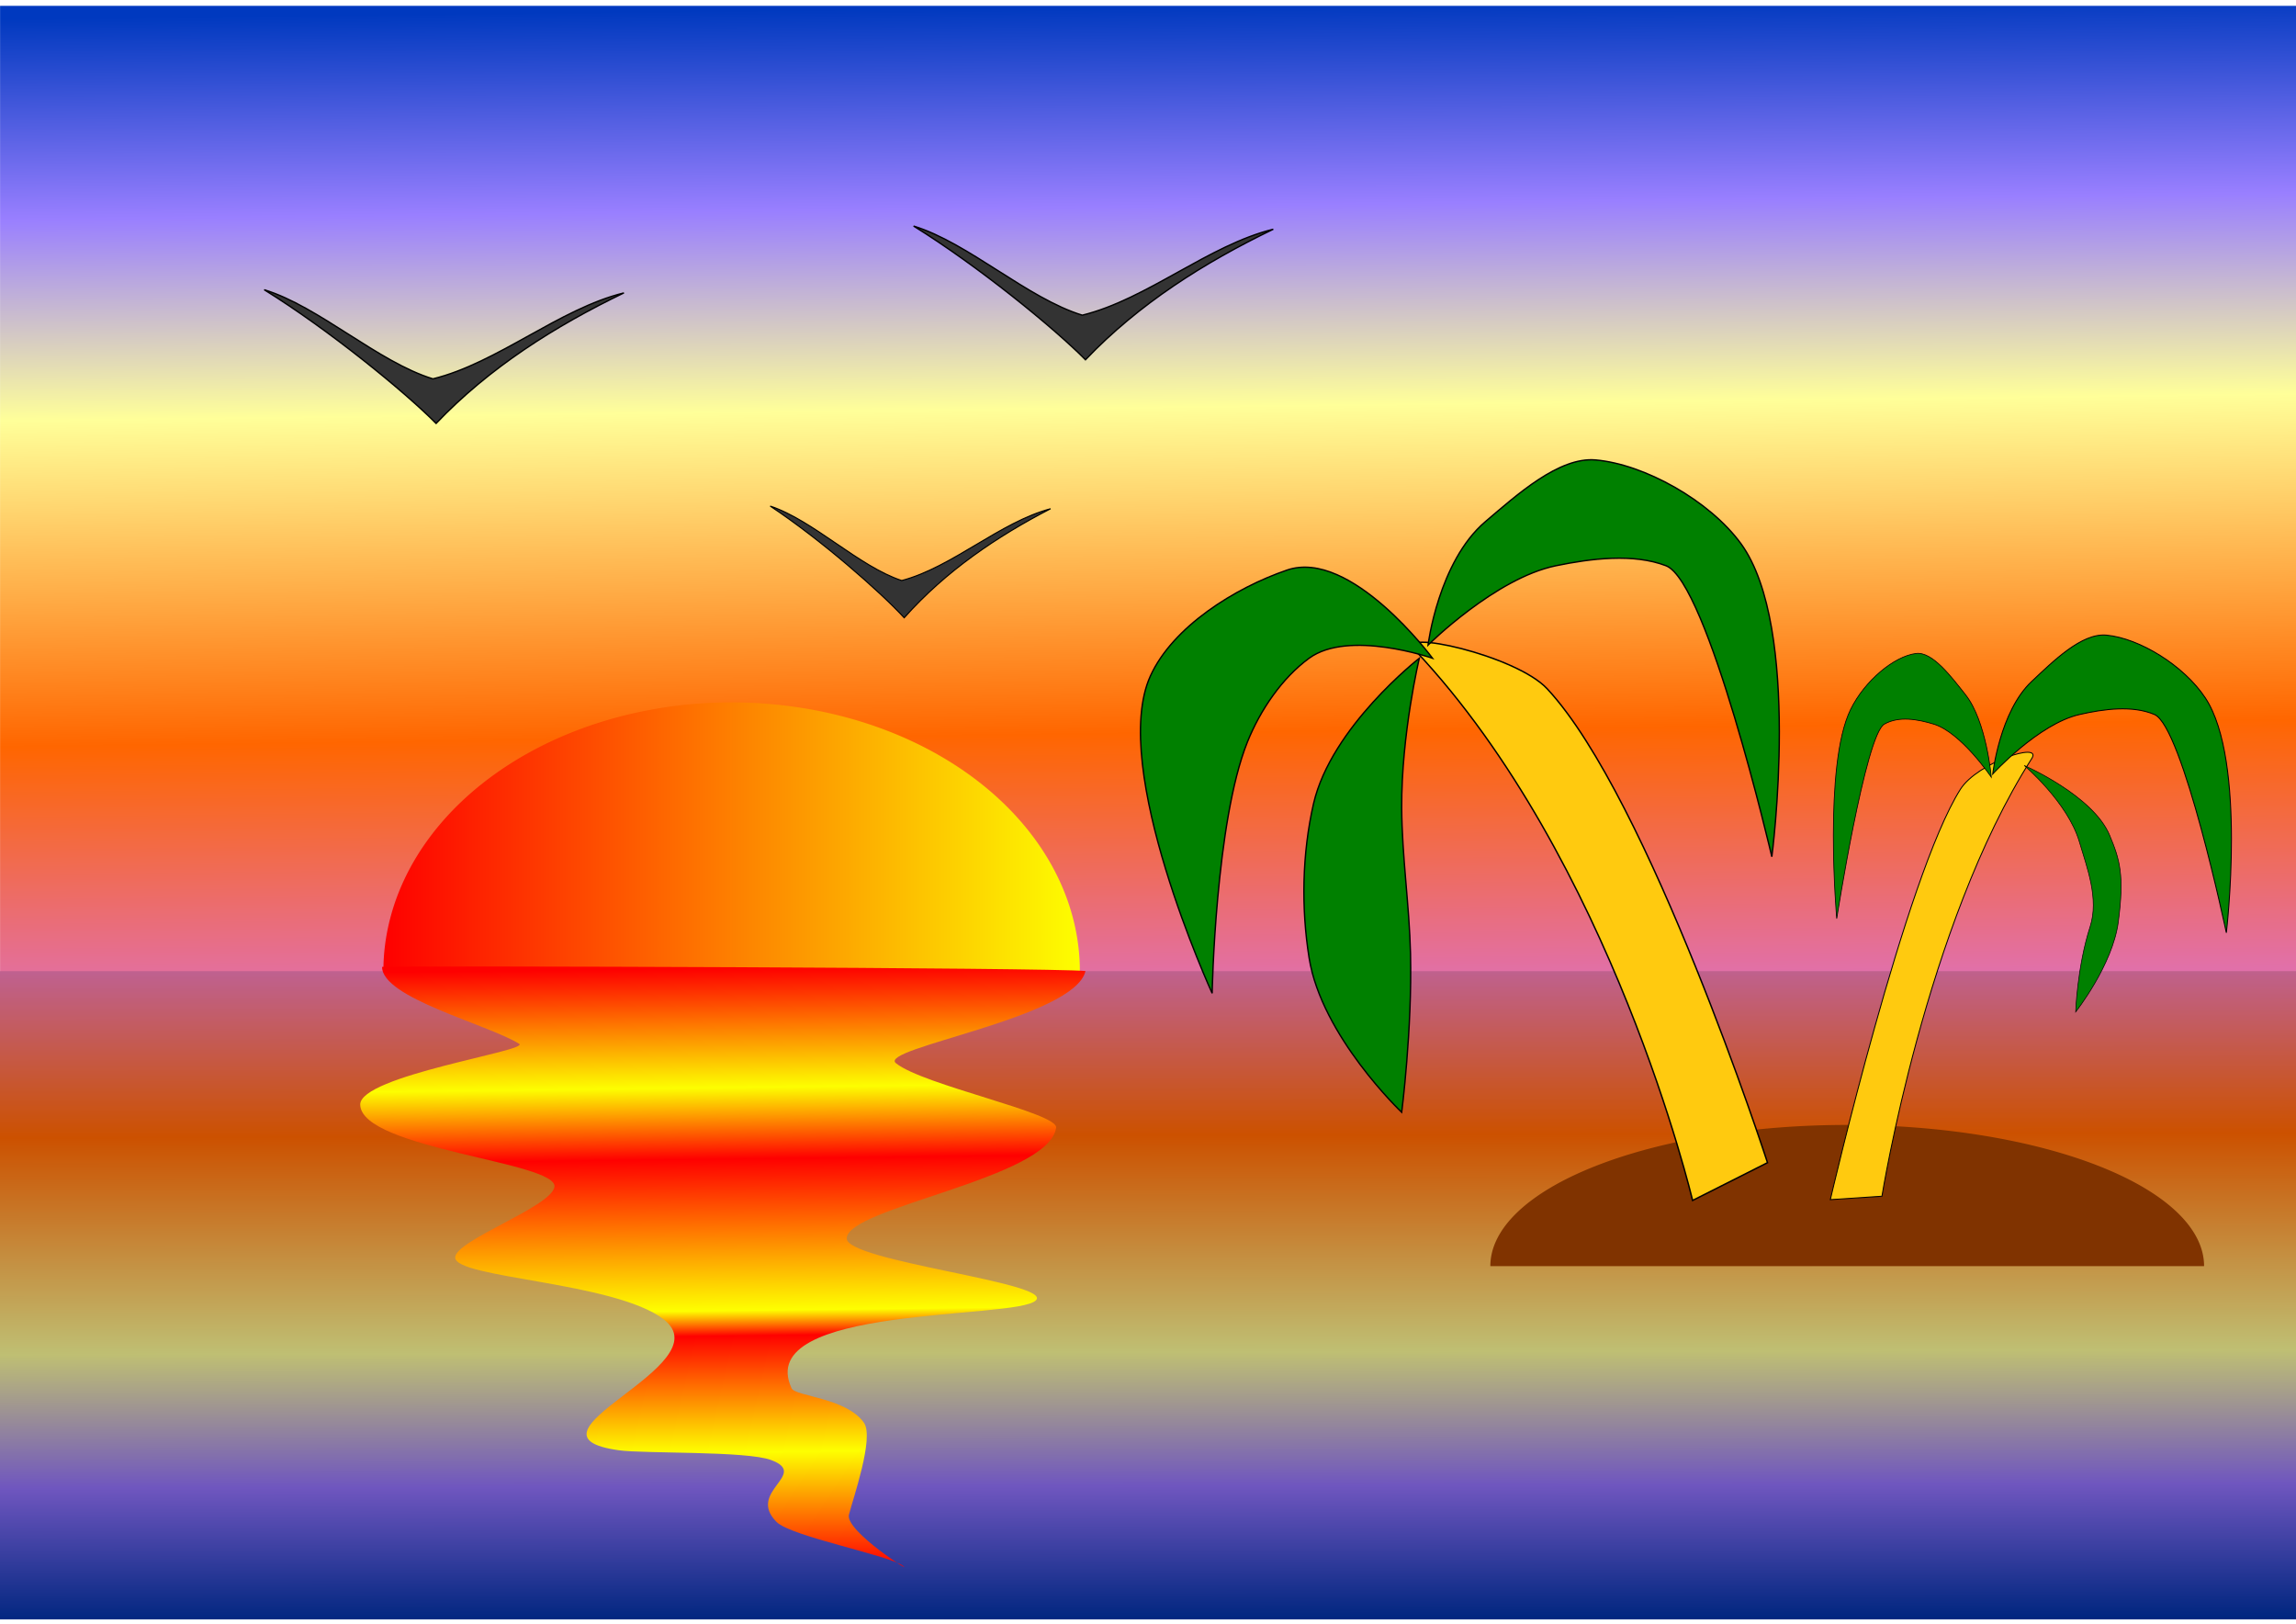
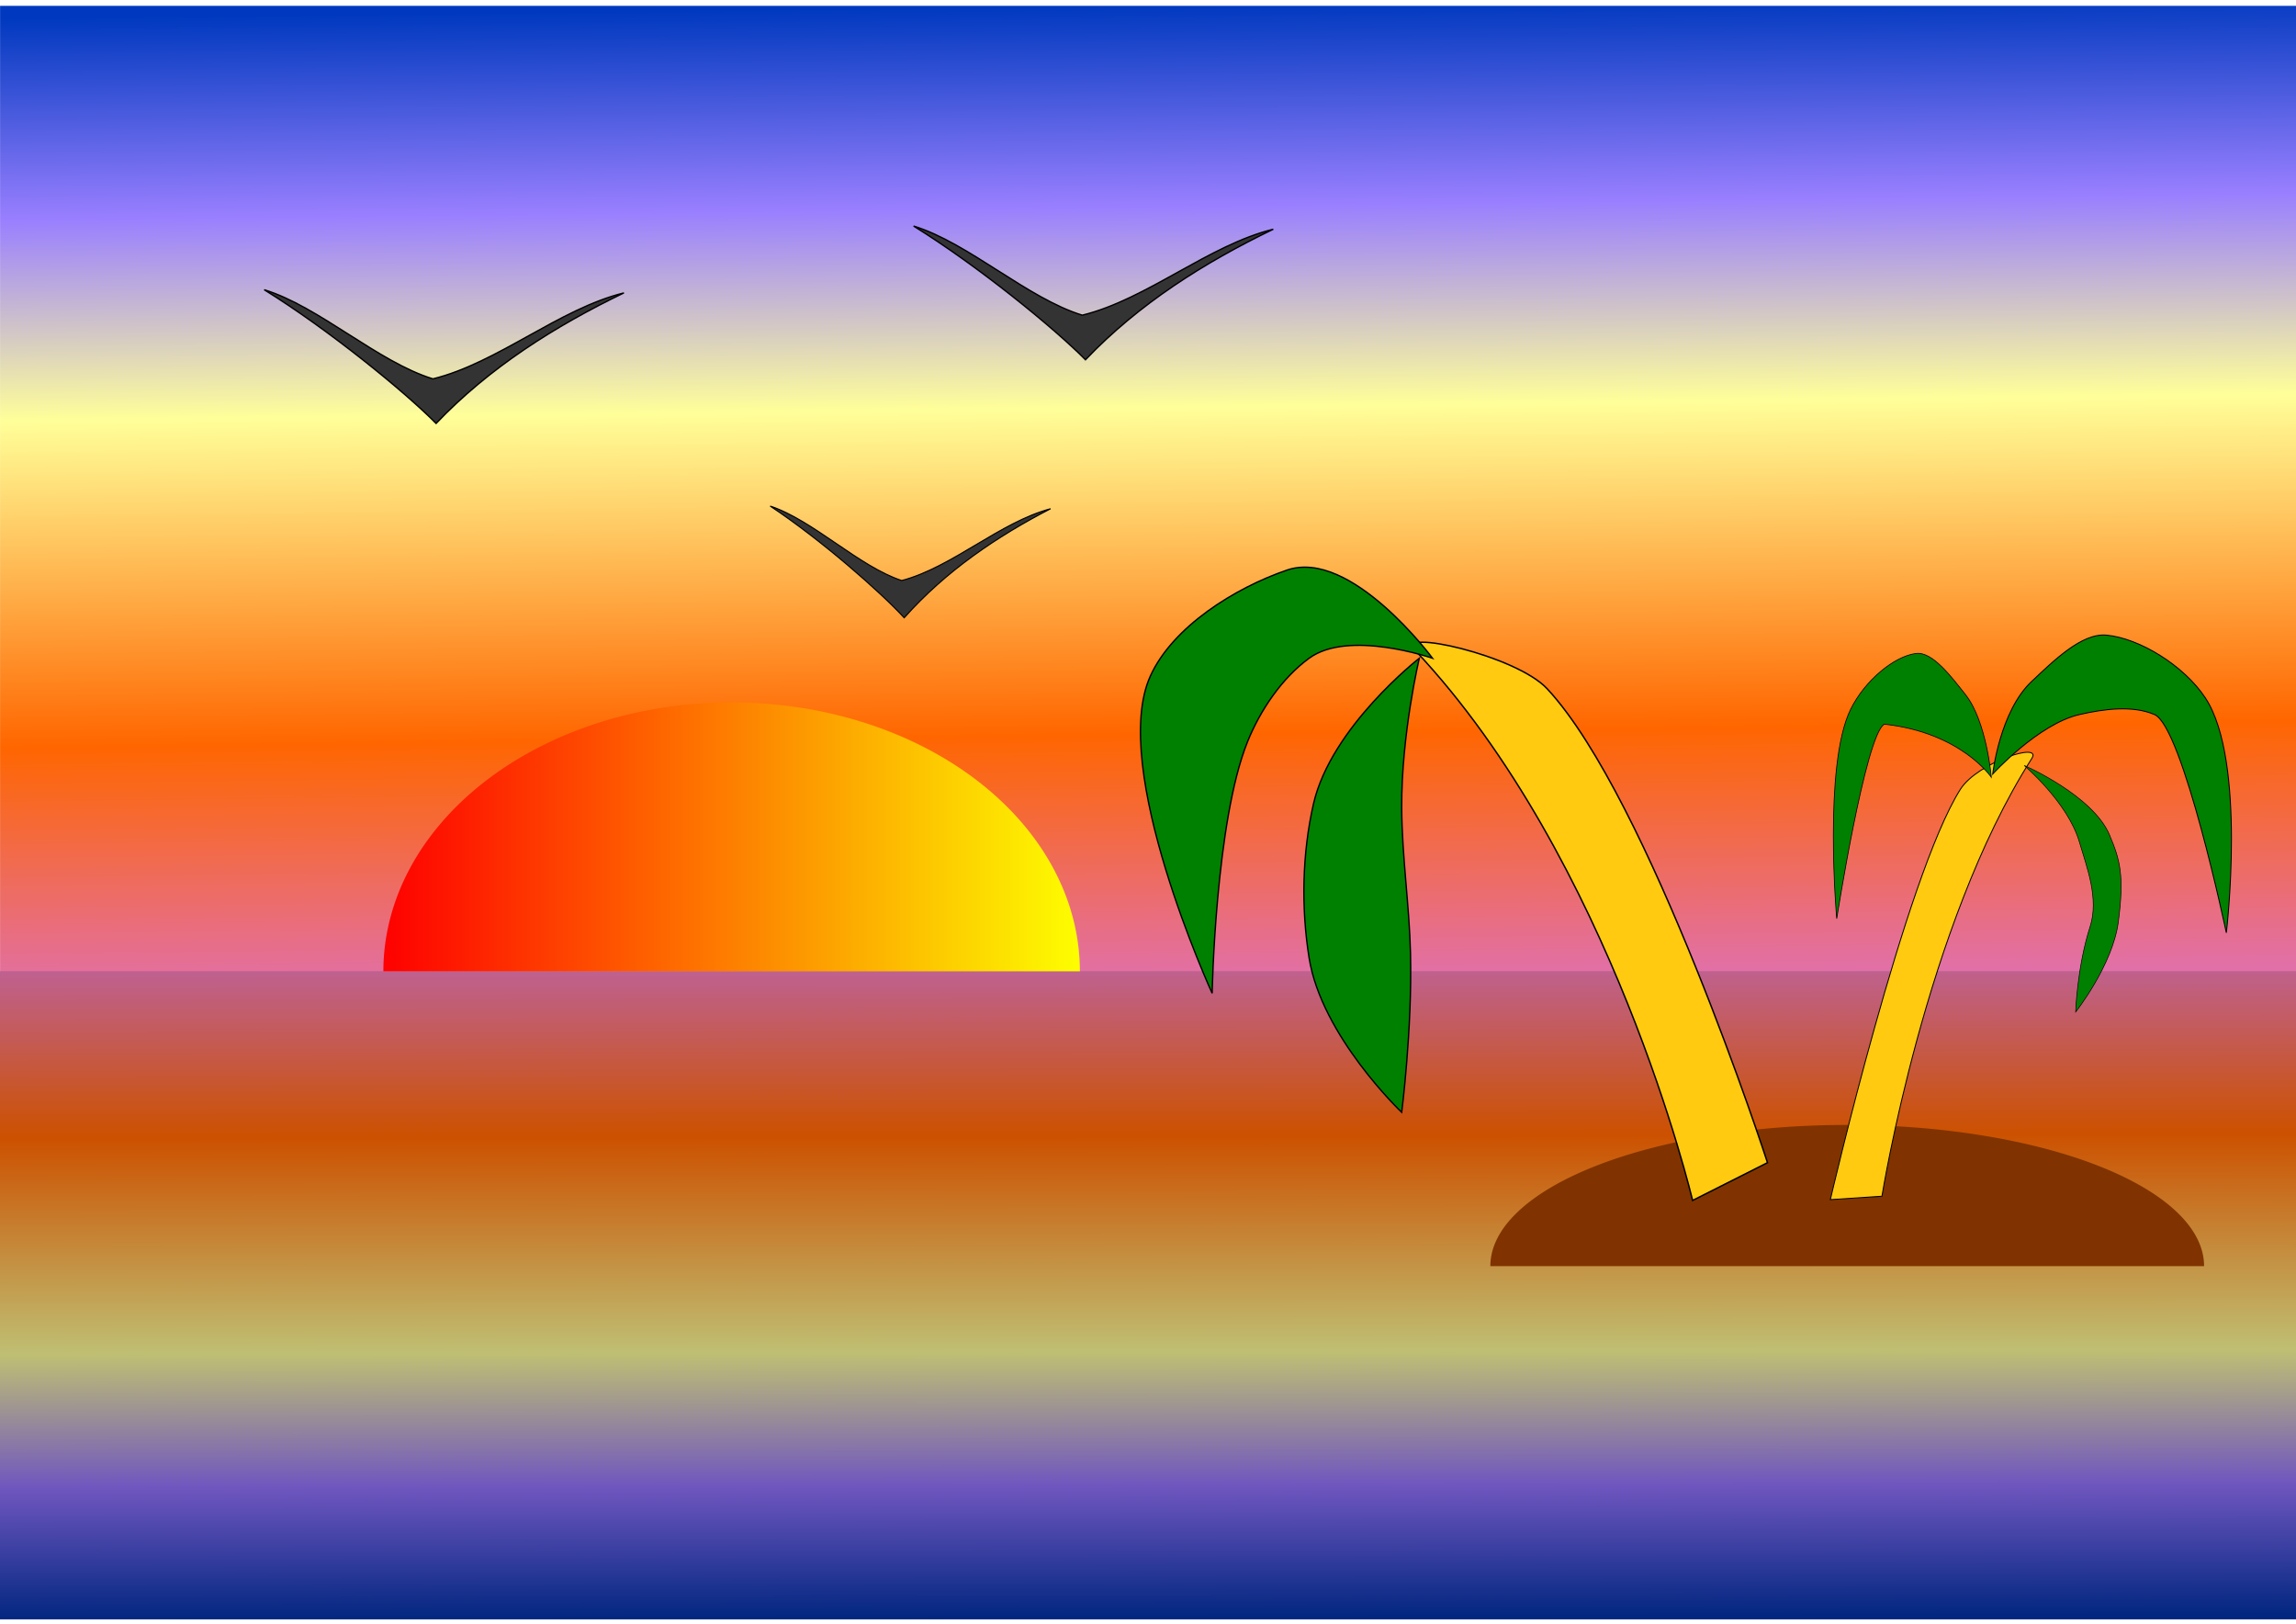
<svg xmlns="http://www.w3.org/2000/svg" xmlns:ns1="http://sodipodi.sourceforge.net/DTD/sodipodi-0.dtd" xmlns:ns2="http://www.inkscape.org/namespaces/inkscape" xmlns:xlink="http://www.w3.org/1999/xlink" width="1052.362" height="744.094" id="svg3719" ns1:version="0.32" ns2:version="0.45.1" version="1.0" ns1:docbase="/home/maria" ns1:docname="остров.svg" ns2:output_extension="org.inkscape.output.svg.inkscape">
  <defs id="defs3721">
    <linearGradient id="linearGradient4659">
      <stop id="stop4661" offset="0" style="stop-color:#fe0000;stop-opacity:1;" />
      <stop style="stop-color:#fdfe00;stop-opacity:1;" offset="0.199" id="stop4665" />
      <stop id="stop4667" offset="0.318" style="stop-color:#ff0000;stop-opacity:1;" />
      <stop style="stop-color:#feff00;stop-opacity:1;" offset="0.571" id="stop4669" />
      <stop id="stop4671" offset="0.613" style="stop-color:#ff0100;stop-opacity:1;" />
      <stop style="stop-color:#feff00;stop-opacity:1;" offset="0.807" id="stop4673" />
      <stop id="stop4663" offset="1" style="stop-color:#ff0100;stop-opacity:1;" />
    </linearGradient>
    <linearGradient id="linearGradient6674">
      <stop style="stop-color:#fe0000;stop-opacity:1;" offset="0" id="stop6676" />
      <stop style="stop-color:#fdfe00;stop-opacity:1;" offset="1" id="stop6678" />
    </linearGradient>
    <linearGradient id="linearGradient4722">
      <stop id="stop4724" offset="0" style="stop-color:#bf618f;stop-opacity:1;" />
      <stop style="stop-color:#cc5100;stop-opacity:1;" offset="0.254" id="stop4726" />
      <stop id="stop4728" offset="0.588" style="stop-color:#bfbf73;stop-opacity:1;" />
      <stop style="stop-color:#6f56bf;stop-opacity:1;" offset="0.794" id="stop4730" />
      <stop id="stop4732" offset="1" style="stop-color:#00267f;stop-opacity:1;" />
    </linearGradient>
    <linearGradient id="linearGradient4700">
      <stop style="stop-color:#e170a9;stop-opacity:1;" offset="0" id="stop4702" />
      <stop id="stop4708" offset="0.254" style="stop-color:#ff6600;stop-opacity:1;" />
      <stop style="stop-color:#ffff99;stop-opacity:1;" offset="0.588" id="stop4710" />
      <stop id="stop4712" offset="0.794" style="stop-color:#997fff;stop-opacity:1;" />
      <stop style="stop-color:#0039bf;stop-opacity:1;" offset="1" id="stop4704" />
    </linearGradient>
    <linearGradient ns2:collect="always" xlink:href="#linearGradient4700" id="linearGradient4706" x1="547.19" y1="362.569" x2="543.775" y2="2.33" gradientUnits="userSpaceOnUse" gradientTransform="matrix(1,0,0,1.241,3.3297395e-2,-0.605)" />
    <linearGradient ns2:collect="always" xlink:href="#linearGradient4722" id="linearGradient4720" x1="508.804" y1="444.777" x2="509.429" y2="742.387" gradientUnits="userSpaceOnUse" />
    <linearGradient ns2:collect="always" xlink:href="#linearGradient6674" id="linearGradient6682" x1="-624.274" y1="308.719" x2="-345.472" y2="308.719" gradientUnits="userSpaceOnUse" />
    <linearGradient ns2:collect="always" xlink:href="#linearGradient4659" id="linearGradient3680" x1="335.173" y1="443.711" x2="338.496" y2="718.476" gradientUnits="userSpaceOnUse" />
  </defs>
  <ns1:namedview id="base" pagecolor="#ffffff" bordercolor="#666666" borderopacity="1.0" gridtolerance="10000" guidetolerance="10" objecttolerance="10" ns2:pageopacity="0.0" ns2:pageshadow="2" ns2:zoom="0.68539683" ns2:cx="466.45137" ns2:cy="351.61312" ns2:document-units="px" ns2:current-layer="layer1" width="1052.362px" height="744.094px" ns2:window-width="1272" ns2:window-height="723" ns2:window-x="0" ns2:window-y="0" />
  <g ns2:label="Layer 1" ns2:groupmode="layer" id="layer1">
    <rect style="opacity:1;color:#000000;fill:url(#linearGradient4706);fill-opacity:1;fill-rule:evenodd;stroke:none;stroke-width:0.692;stroke-linecap:butt;stroke-linejoin:miter;marker:none;marker-start:none;marker-mid:none;marker-end:none;stroke-miterlimit:4;stroke-dasharray:none;stroke-dashoffset:0;stroke-opacity:1;visibility:visible;display:inline;overflow:visible;enable-background:accumulate" id="rect3727" width="1054.533" height="446.421" x="0.033" y="2.676" />
    <rect y="445.061" x="-0.028" height="297.042" width="1054.656" id="rect3729" style="opacity:1;color:#000000;fill:url(#linearGradient4720);fill-opacity:1.0;fill-rule:evenodd;stroke:none;stroke-width:0.568;stroke-linecap:butt;stroke-linejoin:miter;marker:none;marker-start:none;marker-mid:none;marker-end:none;stroke-miterlimit:4;stroke-dasharray:none;stroke-dashoffset:0;stroke-opacity:1;visibility:visible;display:inline;overflow:visible;enable-background:accumulate" />
    <path ns1:type="arc" style="opacity:1;fill:url(#linearGradient6682);fill-opacity:1;stroke:none;stroke-width:13.425;stroke-linecap:round;stroke-linejoin:round;stroke-miterlimit:4;stroke-dasharray:107.4, 13.425;stroke-dashoffset:0;stroke-opacity:1" id="path5703" ns1:cx="-484.87323" ns1:cy="253.16034" ns1:rx="139.40105" ns1:ry="111.11678" d="M -345.472,253.16 A 139.401,111.117 0 1 1 -624.274,253.16" ns1:start="0" ns1:end="3.1415927" ns1:open="true" transform="matrix(1.145,0,0,-1.109,890.515,725.867)" />
    <path ns1:type="arc" style="opacity:1;fill:#803300;fill-opacity:1;stroke:none;stroke-width:13.425;stroke-linecap:round;stroke-linejoin:round;stroke-miterlimit:4;stroke-dasharray:107.4, 13.425;stroke-dashoffset:0;stroke-opacity:1" id="path6686" ns1:cx="-403.05087" ns1:cy="513.77972" ns1:rx="194.95944" ns1:ry="155.56349" d="M -208.091,513.78 A 194.959,155.563 0 1 1 -598.01,513.78" ns1:start="0" ns1:end="3.1415927" ns1:open="true" transform="matrix(0.839,0,0,-0.416,1184.82,793.969)" />
    <path style="opacity:1;color:#000000;fill:#ffca0f;fill-opacity:1;fill-rule:evenodd;stroke:#000000;stroke-width:0.654;stroke-linecap:butt;stroke-linejoin:miter;marker:none;marker-start:none;marker-mid:none;marker-end:none;stroke-miterlimit:4;stroke-dasharray:none;stroke-dashoffset:0;stroke-opacity:1;visibility:visible;display:inline;overflow:visible;enable-background:accumulate" d="M 775.789,550.131 L 810.128,532.817 C 810.128,532.817 755.894,365.861 709.131,315.633 C 694.791,300.231 639.119,287.94 648.532,297.935 C 738.875,393.858 775.789,550.131 775.789,550.131 z " id="path7659" ns1:nodetypes="ccssc" />
    <path ns1:nodetypes="ccssc" id="path8630" d="M 862.583,548.192 L 838.925,549.757 C 838.925,549.757 873.317,401.642 898.547,361.696 C 906.284,349.447 936.321,339.672 931.242,347.621 C 882.499,423.908 862.583,548.192 862.583,548.192 z " style="opacity:1;color:#000000;fill:#ffca0f;fill-opacity:1;fill-rule:evenodd;stroke:#000000;stroke-width:0.428;stroke-linecap:butt;stroke-linejoin:miter;marker:none;marker-start:none;marker-mid:none;marker-end:none;stroke-miterlimit:4;stroke-dasharray:none;stroke-dashoffset:0;stroke-opacity:1;visibility:visible;display:inline;overflow:visible;enable-background:accumulate" />
    <path style="opacity:1;color:#000000;fill:#008000;fill-opacity:1;fill-rule:evenodd;stroke:#000000;stroke-width:0.625;stroke-linecap:butt;stroke-linejoin:miter;marker:none;marker-start:none;marker-mid:none;marker-end:none;stroke-miterlimit:4;stroke-dasharray:none;stroke-dashoffset:0;stroke-opacity:1;visibility:visible;display:inline;overflow:visible;enable-background:accumulate" d="M 656.599,301.648 C 656.599,301.648 619.238,251.224 589.929,261.242 C 566.037,269.407 537.583,287.164 527.3,309.729 C 508.12,351.814 555.584,455.191 555.584,455.191 C 555.584,455.191 557.051,376.651 571.746,340.033 C 577.591,325.47 587.6,310.732 600.031,301.648 C 618.241,288.34 656.599,301.648 656.599,301.648 z " id="path8654" ns1:nodetypes="csscssc" />
    <path style="opacity:1;color:#000000;fill:#008000;fill-opacity:1;fill-rule:evenodd;stroke:#000000;stroke-width:0.625;stroke-linecap:butt;stroke-linejoin:miter;marker:none;marker-start:none;marker-mid:none;marker-end:none;stroke-miterlimit:4;stroke-dasharray:none;stroke-dashoffset:0;stroke-opacity:1;visibility:visible;display:inline;overflow:visible;enable-background:accumulate" d="M 650.538,301.648 C 650.538,301.648 610.139,333.098 602.051,368.318 C 596.839,391.013 596.347,416.005 600.031,439.028 C 605.775,474.931 642.457,509.739 642.457,509.739 C 642.457,509.739 647.319,471.833 646.498,437.008 C 645.973,414.76 642.591,392.58 642.457,370.338 C 642.254,336.517 650.538,301.648 650.538,301.648 z " id="path8656" ns1:nodetypes="csscssc" />
-     <path style="opacity:1;color:#000000;fill:#008000;fill-opacity:1;fill-rule:evenodd;stroke:#000000;stroke-width:0.625;stroke-linecap:butt;stroke-linejoin:miter;marker:none;marker-start:none;marker-mid:none;marker-end:none;stroke-miterlimit:4;stroke-dasharray:none;stroke-dashoffset:0;stroke-opacity:1;visibility:visible;display:inline;overflow:visible;enable-background:accumulate" d="M 654.531,295.634 C 654.531,295.634 659.279,257.364 680.795,239.066 C 695.308,226.723 714.532,209.336 731.303,210.781 C 753.591,212.703 783.541,229.352 797.973,249.167 C 825.968,287.605 812.115,392.609 812.115,392.609 C 812.115,392.609 782.747,266.651 763.628,259.269 C 748.738,253.519 729.411,255.911 713.12,259.269 C 685.301,265.002 654.531,295.634 654.531,295.634 z " id="path8658" ns1:nodetypes="cssscssc" />
-     <path ns1:nodetypes="cssscssc" id="path8660" d="M 912.699,356.172 C 912.699,356.172 910.565,330.595 900.892,318.366 C 894.367,310.117 885.724,298.497 878.184,299.463 C 868.164,300.747 854.699,311.875 848.211,325.117 C 835.625,350.805 841.853,420.982 841.853,420.982 C 841.853,420.982 855.056,336.802 863.652,331.868 C 870.346,328.026 879.035,329.624 886.359,331.868 C 898.866,335.7 912.699,356.172 912.699,356.172 z " style="opacity:1;color:#000000;fill:#008000;fill-opacity:1;fill-rule:evenodd;stroke:#000000;stroke-width:0.343;stroke-linecap:butt;stroke-linejoin:miter;marker:none;marker-start:none;marker-mid:none;marker-end:none;stroke-miterlimit:4;stroke-dasharray:none;stroke-dashoffset:0;stroke-opacity:1;visibility:visible;display:inline;overflow:visible;enable-background:accumulate" />
+     <path ns1:nodetypes="cssscssc" id="path8660" d="M 912.699,356.172 C 912.699,356.172 910.565,330.595 900.892,318.366 C 894.367,310.117 885.724,298.497 878.184,299.463 C 868.164,300.747 854.699,311.875 848.211,325.117 C 835.625,350.805 841.853,420.982 841.853,420.982 C 841.853,420.982 855.056,336.802 863.652,331.868 C 898.866,335.7 912.699,356.172 912.699,356.172 z " style="opacity:1;color:#000000;fill:#008000;fill-opacity:1;fill-rule:evenodd;stroke:#000000;stroke-width:0.343;stroke-linecap:butt;stroke-linejoin:miter;marker:none;marker-start:none;marker-mid:none;marker-end:none;stroke-miterlimit:4;stroke-dasharray:none;stroke-dashoffset:0;stroke-opacity:1;visibility:visible;display:inline;overflow:visible;enable-background:accumulate" />
    <path ns1:nodetypes="csscssc" id="path8662" d="M 927.782,350.789 C 927.782,350.789 959.311,364.466 966.931,382.727 C 971.571,393.849 973.765,400.902 970.915,422.528 C 968.297,442.389 951.371,463.754 951.371,463.754 C 951.371,463.754 952.049,443.072 957.981,424.697 C 962.132,411.841 956.562,397.64 953.018,385.653 C 947.702,367.673 927.782,350.789 927.782,350.789 z " style="opacity:1;color:#000000;fill:#008000;fill-opacity:1;fill-rule:evenodd;stroke:#000000;stroke-width:0.293;stroke-linecap:butt;stroke-linejoin:miter;marker:none;marker-start:none;marker-mid:none;marker-end:none;stroke-miterlimit:4;stroke-dasharray:none;stroke-dashoffset:0;stroke-opacity:1;visibility:visible;display:inline;overflow:visible;enable-background:accumulate" />
    <path ns1:nodetypes="cssscssc" id="path8664" d="M 913.358,354.713 C 913.358,354.713 916.584,326.01 931.204,312.285 C 941.066,303.028 954.128,289.987 965.524,291.071 C 980.669,292.512 1001.02,305 1010.826,319.862 C 1029.849,348.691 1020.436,427.448 1020.436,427.448 C 1020.436,427.448 1000.48,332.975 987.489,327.438 C 977.371,323.126 964.239,324.92 953.169,327.438 C 934.266,331.739 913.358,354.713 913.358,354.713 z " style="opacity:1;color:#000000;fill:#008000;fill-opacity:1;fill-rule:evenodd;stroke:#000000;stroke-width:0.446;stroke-linecap:butt;stroke-linejoin:miter;marker:none;marker-start:none;marker-mid:none;marker-end:none;stroke-miterlimit:4;stroke-dasharray:none;stroke-dashoffset:0;stroke-opacity:1;visibility:visible;display:inline;overflow:visible;enable-background:accumulate" />
-     <path style="opacity:1;color:#000000;fill:url(#linearGradient3680);fill-opacity:1.0;fill-rule:evenodd;stroke:none;stroke-width:0.625;stroke-linecap:butt;stroke-linejoin:miter;marker:none;marker-start:none;marker-mid:none;marker-end:none;stroke-miterlimit:4;stroke-dasharray:none;stroke-dashoffset:0;stroke-opacity:1;visibility:visible;display:inline;overflow:visible;enable-background:accumulate" d="M 175.127,443.077 C 175.027,457.32 223.286,469.305 237.937,478.318 C 243.144,481.521 164.747,492.913 165.105,506.276 C 165.649,526.601 256.421,532.491 254.105,544.05 C 252.26,553.255 208.489,568.484 208.638,576.308 C 208.82,585.836 281.75,587.345 304.19,604.614 C 331.817,625.873 232.507,657.618 283.831,664.638 C 295.27,666.202 342.197,664.878 353.436,669.092 C 371.1,675.716 341.945,683.478 355.951,697.483 C 362.603,704.135 407.272,712.664 413.688,717.477 C 419.926,722.154 387.226,701.696 389.117,694.132 C 390.929,686.884 400.747,658.898 396.02,652.053 C 388.053,640.515 364.574,639.983 362.819,636.205 C 344.891,597.625 465.735,604.977 474.807,595.904 C 482.875,587.836 388.096,577.984 388.096,567.554 C 388.096,553.316 480.62,540.167 484.077,516.804 C 485.077,510.041 423.196,497.343 410.652,487.232 C 402.064,480.31 492.594,466.547 497.522,444.998 C 481.795,443.405 192.577,442.545 175.127,443.077 z " id="path2703" ns1:nodetypes="csssssssssssssssscc" />
    <path style="opacity:1;color:#000000;fill:#333333;fill-opacity:1;fill-rule:evenodd;stroke:#000000;stroke-width:0.625;stroke-linecap:butt;stroke-linejoin:miter;marker:none;marker-start:none;marker-mid:none;marker-end:none;stroke-miterlimit:4;stroke-dasharray:none;stroke-dashoffset:0;stroke-opacity:1;visibility:visible;display:inline;overflow:visible;enable-background:accumulate" d="M 121.098,132.77 C 150.752,151.126 185.49,179.507 199.884,194.048 C 224.416,168.351 254.433,149.424 285.966,134.229 C 256.299,141.524 228.092,166.327 198.425,173.622 C 173.136,165.841 146.387,140.551 121.098,132.77 z " id="path5644" ns1:nodetypes="ccccc" />
    <path ns1:nodetypes="ccccc" id="path6615" d="M 353.02,231.922 C 376.135,247.255 403.213,270.962 414.433,283.108 C 433.556,261.644 456.954,245.833 481.533,233.141 C 458.408,239.234 436.421,259.952 413.296,266.046 C 393.583,259.546 372.733,238.422 353.02,231.922 z " style="opacity:1;color:#000000;fill:#333333;fill-opacity:1;fill-rule:evenodd;stroke:#000000;stroke-width:0.504;stroke-linecap:butt;stroke-linejoin:miter;marker:none;marker-start:none;marker-mid:none;marker-end:none;stroke-miterlimit:4;stroke-dasharray:none;stroke-dashoffset:0;stroke-opacity:1;visibility:visible;display:inline;overflow:visible;enable-background:accumulate" />
    <path ns1:nodetypes="ccccc" id="path7586" d="M 418.736,103.59 C 448.39,121.946 483.127,150.327 497.522,164.868 C 522.054,139.171 552.071,120.244 583.604,105.049 C 553.937,112.344 525.73,137.147 496.063,144.442 C 470.774,136.66 444.025,111.371 418.736,103.59 z " style="opacity:1;color:#000000;fill:#333333;fill-opacity:1;fill-rule:evenodd;stroke:#000000;stroke-width:0.625;stroke-linecap:butt;stroke-linejoin:miter;marker:none;marker-start:none;marker-mid:none;marker-end:none;stroke-miterlimit:4;stroke-dasharray:none;stroke-dashoffset:0;stroke-opacity:1;visibility:visible;display:inline;overflow:visible;enable-background:accumulate" />
  </g>
</svg>